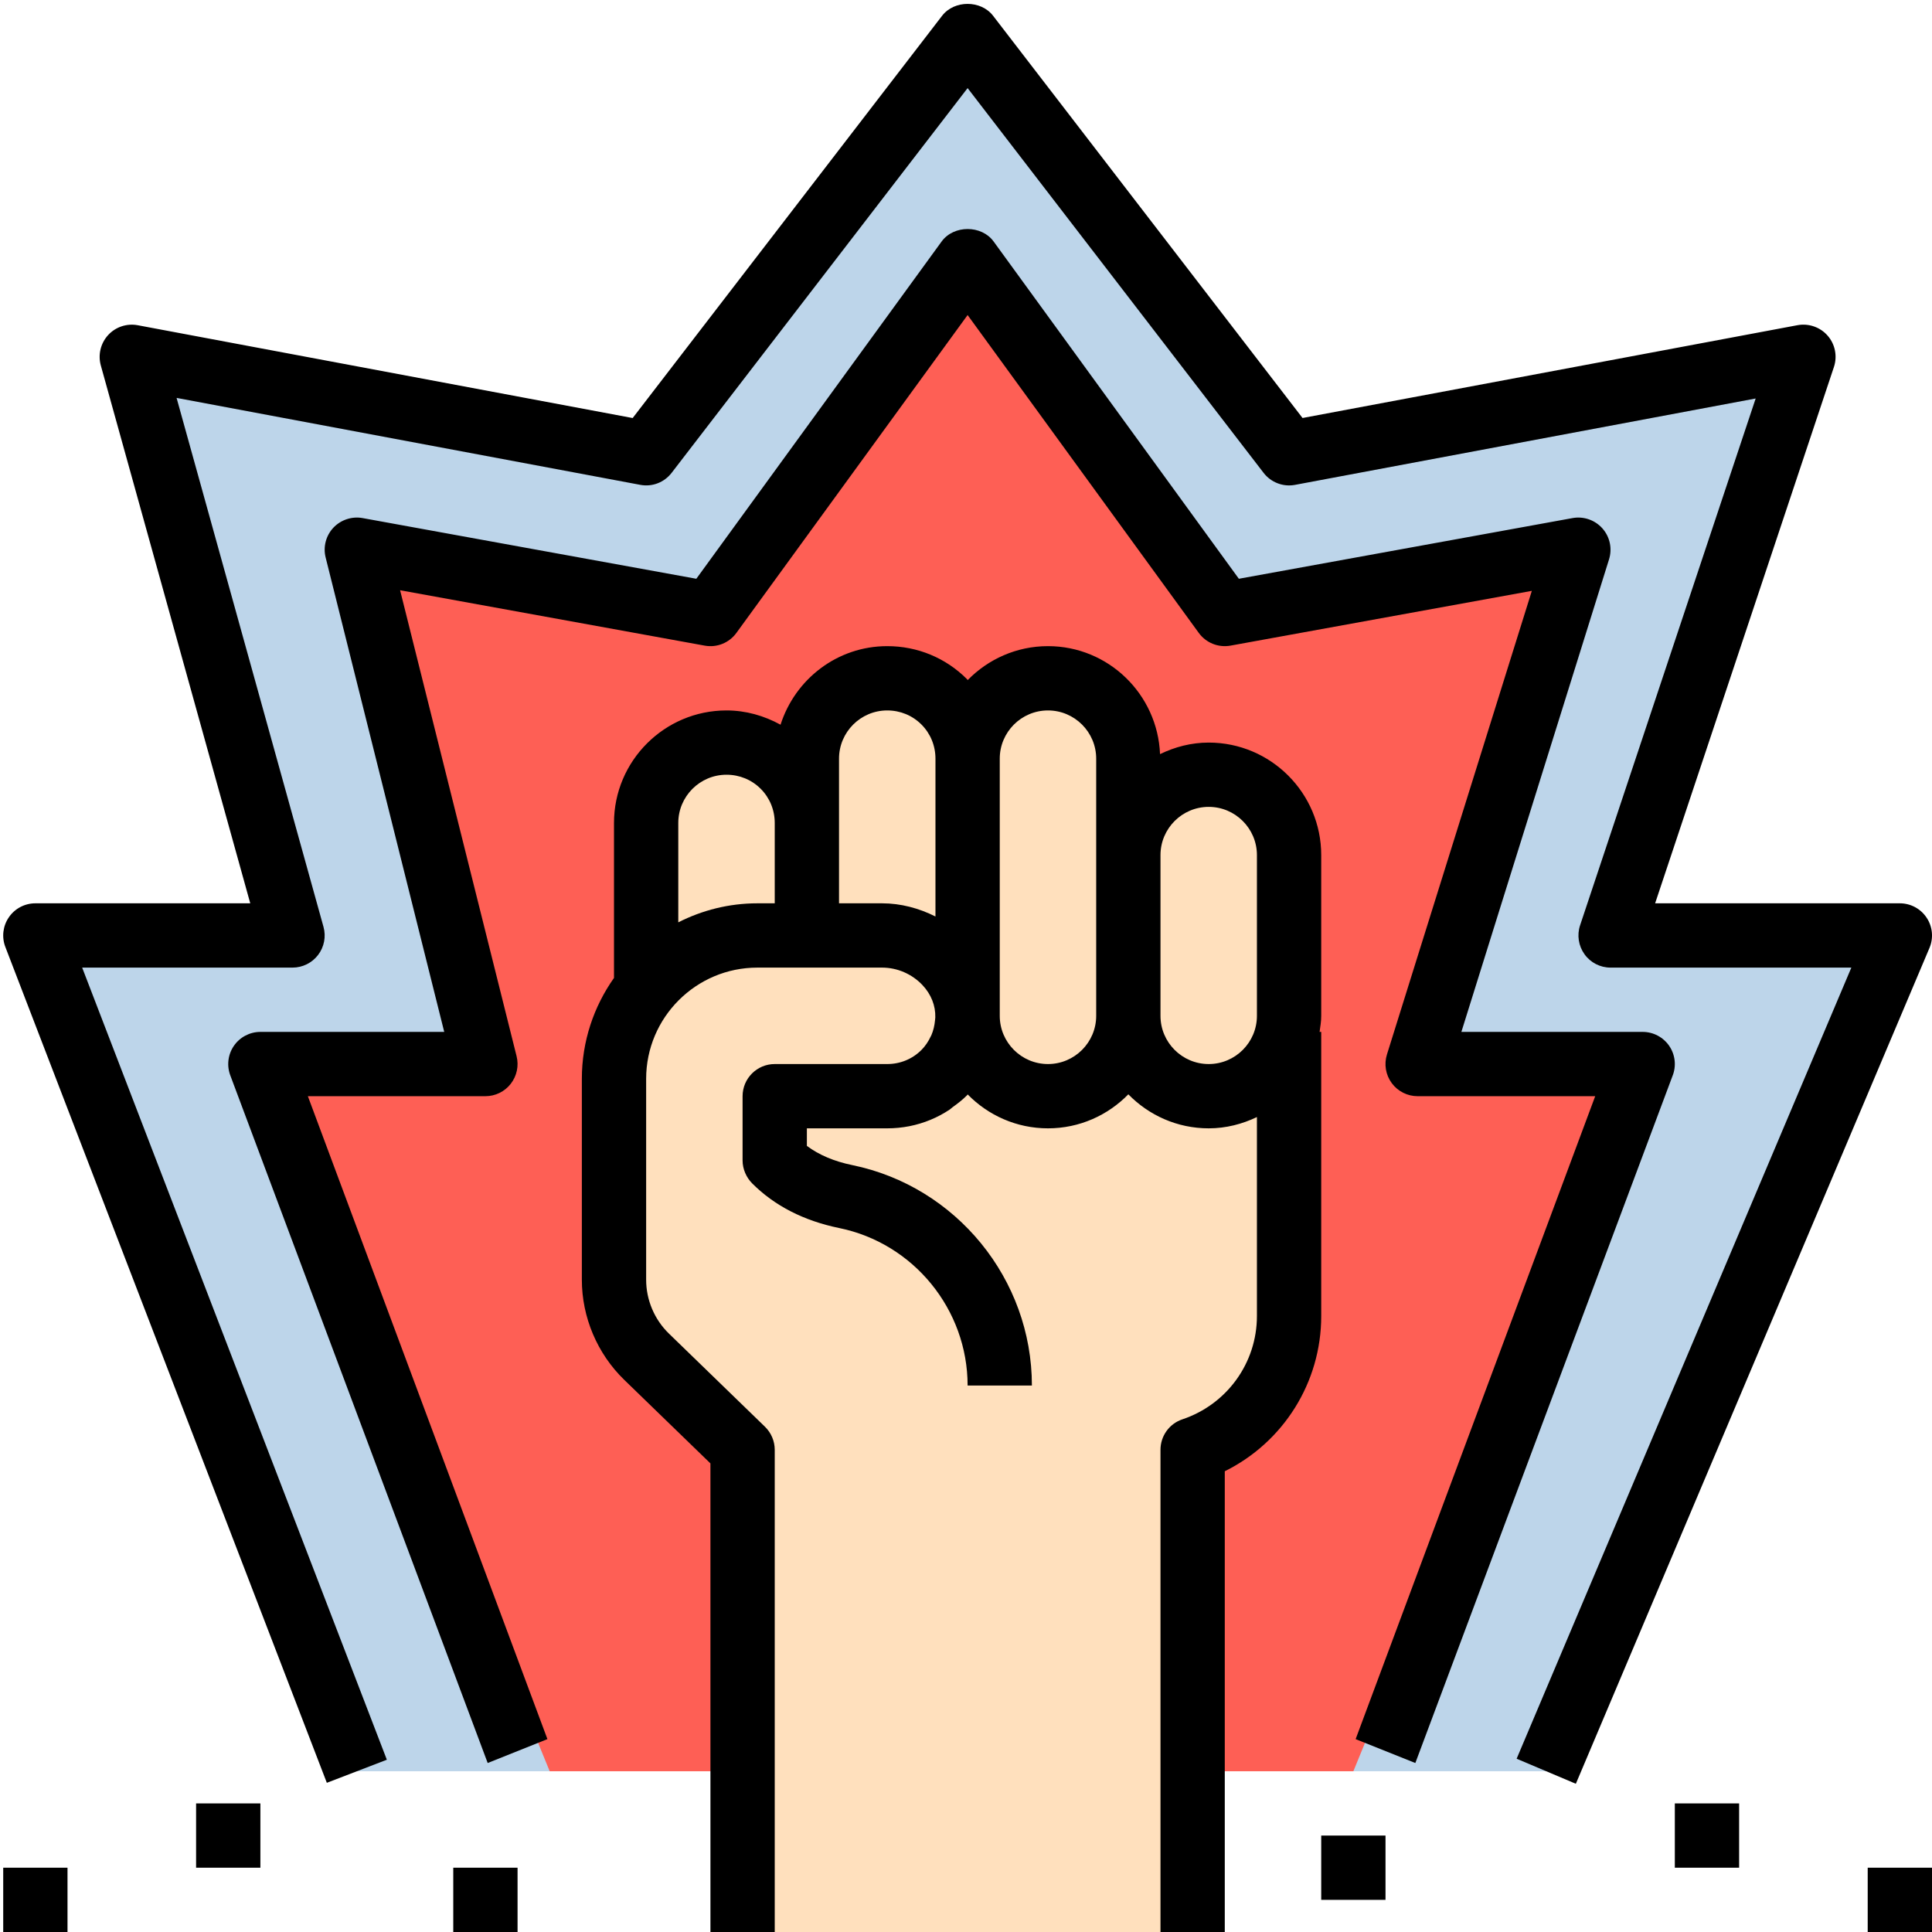
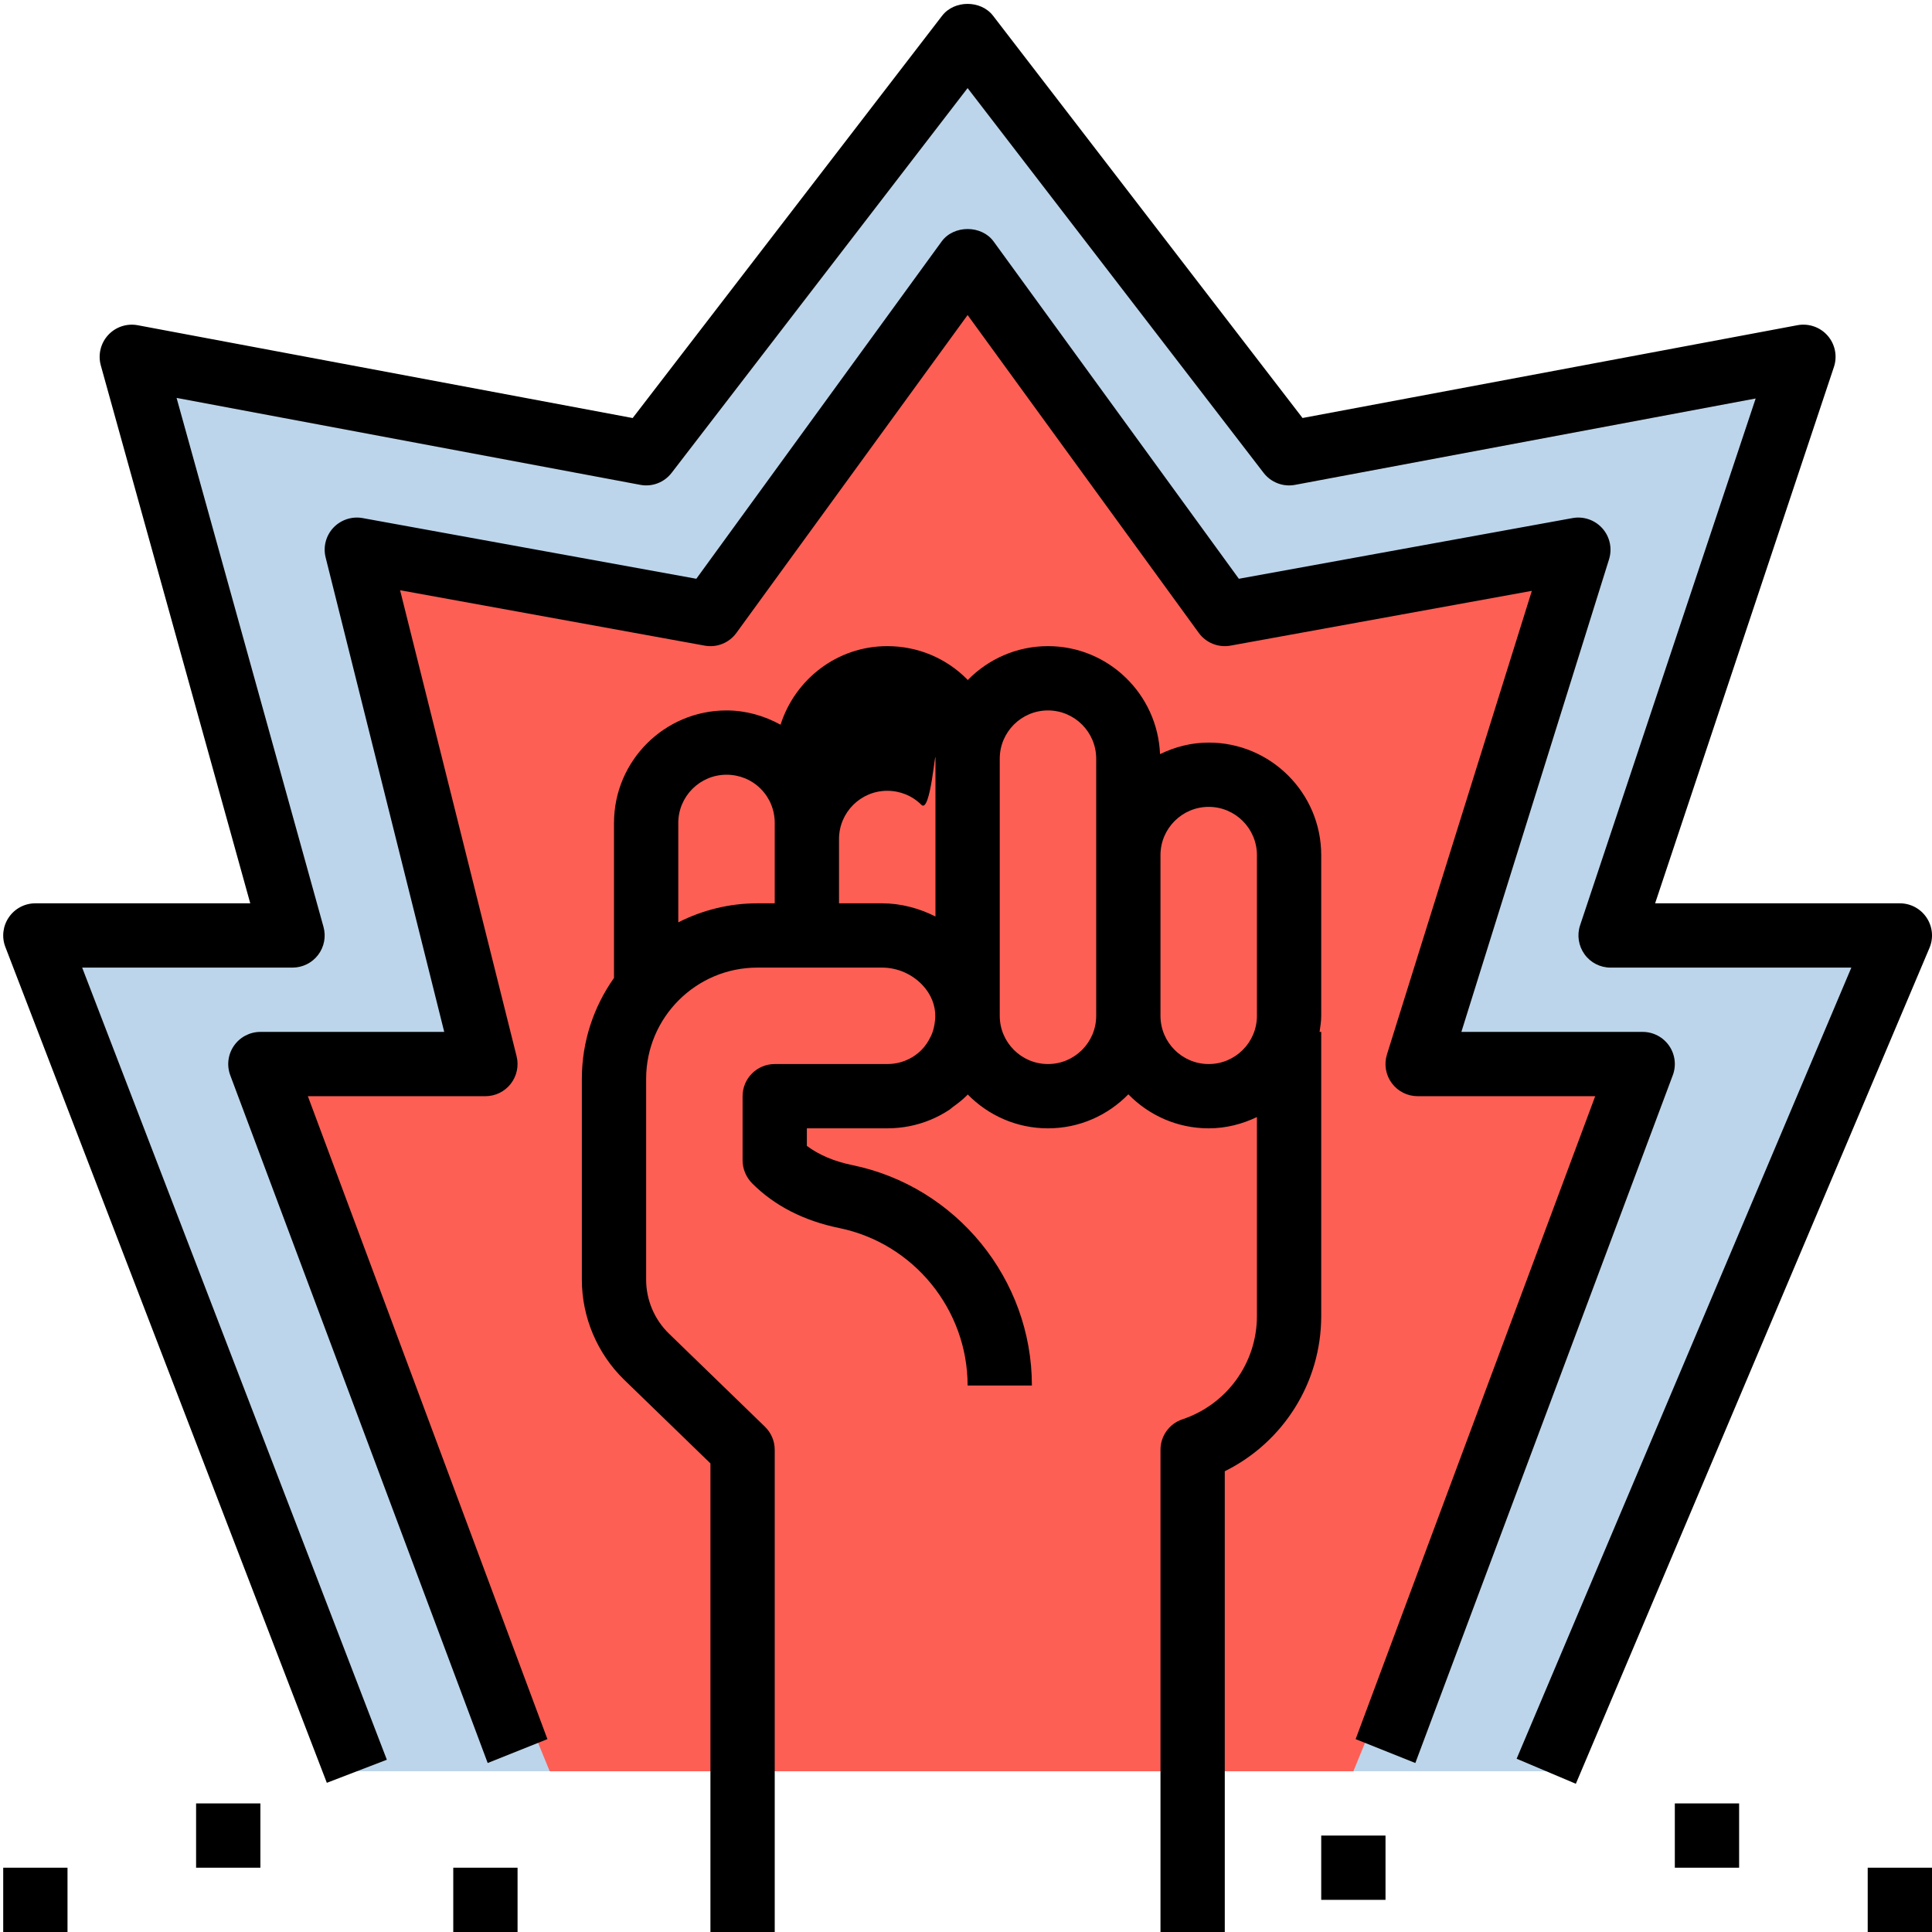
<svg xmlns="http://www.w3.org/2000/svg" height="60.1" preserveAspectRatio="xMidYMid meet" version="1.0" viewBox="1.9 1.9 60.1 60.1" width="60.1" zoomAndPan="magnify">
  <g id="change1_1">
    <path d="M52 31L58 13 42 16 32 3 22 16 6 13 11 31 3 31 13 57 50 57 61 31z" fill="#bdd5ea" />
  </g>
  <g id="change2_1">
    <path d="M46 35L51 19 40 21 32 10 24 21 13 19 17 35 10 35 19 57 44 57 53 35z" fill="#fe5f55" />
  </g>
  <g id="change3_1">
-     <path d="M39.5,26c-1.381,0-2.5,1.119-2.5,2.5v-3c0-1.381-1.119-2.5-2.5-2.5S32,24.119,32,25.5 c0-0.69-0.28-1.32-0.73-1.77C30.82,23.28,30.19,23,29.5,23c-1.38,0-2.5,1.12-2.5,2.5v2c0-0.69-0.28-1.32-0.73-1.77 C25.82,25.28,25.19,25,24.5,25c-1.38,0-2.5,1.12-2.5,2.5v5.16l0.02-0.007C21.392,33.422,21,34.39,21,35.46v6.24 c0,0.908,0.368,1.778,1.02,2.41L25,47v15h14V47c1.79-0.6,3-2.27,3-4.16V28.5C42,27.119,40.881,26,39.5,26z" fill="#ffe0bd" />
-   </g>
+     </g>
  <g id="change4_1">
-     <path d="M43,34h-0.051C42.973,33.835,43,33.671,43,33.5v-5c0-1.93-1.57-3.5-3.5-3.5c-0.545,0-1.054,0.136-1.514,0.359 C37.91,23.496,36.381,22,34.5,22c-0.978,0-1.861,0.406-2.497,1.055c-0.01-0.01-0.016-0.022-0.026-0.032 C31.317,22.363,30.438,22,29.5,22c-1.559,0-2.869,1.032-3.319,2.444C25.67,24.164,25.101,24,24.5,24c-1.93,0-3.5,1.57-3.5,3.5v4.821 c-0.628,0.889-1,1.971-1,3.139v6.25c0,1.166,0.48,2.299,1.316,3.111L24,47.423V62h2V47c0-0.271-0.11-0.529-0.304-0.718l-2.987-2.897 C22.258,42.948,22,42.338,22,41.71v-6.25c0-1.908,1.552-3.46,3.46-3.46h3.88c0.473,0,0.931,0.199,1.257,0.545 c0.27,0.286,0.408,0.641,0.398,1.002c-0.001,0.029-0.006,0.058-0.008,0.087c-0.015,0.164-0.051,0.324-0.116,0.473 c-0.005,0.011-0.012,0.021-0.017,0.032c-0.073,0.156-0.168,0.301-0.291,0.424C30.281,34.845,29.904,35,29.5,35H26 c-0.552,0-1,0.448-1,1v2c0,0.265,0.114,0.528,0.302,0.716c0.693,0.693,1.604,1.16,2.706,1.386C30.321,40.576,32,42.636,32,45h2 c0-3.31-2.352-6.193-5.591-6.857c-0.558-0.115-1.029-0.313-1.409-0.597V37h2.5c0.234,0,0.465-0.023,0.69-0.067 c0.449-0.089,0.874-0.264,1.254-0.518c0.032-0.021,0.058-0.051,0.089-0.073c0.155-0.111,0.307-0.228,0.444-0.365c0,0,0,0,0,0 s0,0,0,0c0.01-0.01,0.016-0.021,0.026-0.031C32.639,36.595,33.522,37,34.5,37c0.98,0,1.864-0.407,2.5-1.058 C37.636,36.593,38.52,37,39.5,37c0.539,0,1.044-0.133,1.5-0.351v6.191c0,1.457-0.932,2.747-2.318,3.212 C38.274,46.188,38,46.57,38,47v15h2V47.667c1.82-0.9,3-2.758,3-4.827V34z M23,30.592V27.5c0-0.827,0.673-1.5,1.5-1.5 c0.404,0,0.781,0.155,1.063,0.437S26,27.096,26,27.5V30h-0.54C24.575,30,23.74,30.216,23,30.592z M29.34,30H28v-2.5v-2 c0-0.827,0.673-1.5,1.5-1.5c0.404,0,0.781,0.155,1.063,0.437S31,25.096,31,25.5v4.91C30.486,30.152,29.922,30,29.34,30z M34.5,35 c-0.827,0-1.5-0.673-1.5-1.5v-8c0-0.827,0.673-1.5,1.5-1.5s1.5,0.673,1.5,1.5v3v5C36,34.327,35.327,35,34.5,35z M39.5,35 c-0.827,0-1.5-0.673-1.5-1.5v-5c0-0.827,0.673-1.5,1.5-1.5s1.5,0.673,1.5,1.5v5C41,34.327,40.327,35,39.5,35z" fill="inherit" />
+     <path d="M43,34h-0.051C42.973,33.835,43,33.671,43,33.5v-5c0-1.93-1.57-3.5-3.5-3.5c-0.545,0-1.054,0.136-1.514,0.359 C37.91,23.496,36.381,22,34.5,22c-0.978,0-1.861,0.406-2.497,1.055c-0.01-0.01-0.016-0.022-0.026-0.032 C31.317,22.363,30.438,22,29.5,22c-1.559,0-2.869,1.032-3.319,2.444C25.67,24.164,25.101,24,24.5,24c-1.93,0-3.5,1.57-3.5,3.5v4.821 c-0.628,0.889-1,1.971-1,3.139v6.25c0,1.166,0.48,2.299,1.316,3.111L24,47.423V62h2V47c0-0.271-0.11-0.529-0.304-0.718l-2.987-2.897 C22.258,42.948,22,42.338,22,41.71v-6.25c0-1.908,1.552-3.46,3.46-3.46h3.88c0.473,0,0.931,0.199,1.257,0.545 c0.27,0.286,0.408,0.641,0.398,1.002c-0.001,0.029-0.006,0.058-0.008,0.087c-0.015,0.164-0.051,0.324-0.116,0.473 c-0.005,0.011-0.012,0.021-0.017,0.032c-0.073,0.156-0.168,0.301-0.291,0.424C30.281,34.845,29.904,35,29.5,35H26 c-0.552,0-1,0.448-1,1v2c0,0.265,0.114,0.528,0.302,0.716c0.693,0.693,1.604,1.16,2.706,1.386C30.321,40.576,32,42.636,32,45h2 c0-3.31-2.352-6.193-5.591-6.857c-0.558-0.115-1.029-0.313-1.409-0.597V37h2.5c0.234,0,0.465-0.023,0.69-0.067 c0.449-0.089,0.874-0.264,1.254-0.518c0.032-0.021,0.058-0.051,0.089-0.073c0.155-0.111,0.307-0.228,0.444-0.365c0,0,0,0,0,0 s0,0,0,0c0.01-0.01,0.016-0.021,0.026-0.031C32.639,36.595,33.522,37,34.5,37c0.98,0,1.864-0.407,2.5-1.058 C37.636,36.593,38.52,37,39.5,37c0.539,0,1.044-0.133,1.5-0.351v6.191c0,1.457-0.932,2.747-2.318,3.212 C38.274,46.188,38,46.57,38,47v15h2V47.667c1.82-0.9,3-2.758,3-4.827V34z M23,30.592V27.5c0-0.827,0.673-1.5,1.5-1.5 c0.404,0,0.781,0.155,1.063,0.437S26,27.096,26,27.5V30h-0.54C24.575,30,23.74,30.216,23,30.592z M29.34,30H28v-2 c0-0.827,0.673-1.5,1.5-1.5c0.404,0,0.781,0.155,1.063,0.437S31,25.096,31,25.5v4.91C30.486,30.152,29.922,30,29.34,30z M34.5,35 c-0.827,0-1.5-0.673-1.5-1.5v-8c0-0.827,0.673-1.5,1.5-1.5s1.5,0.673,1.5,1.5v3v5C36,34.327,35.327,35,34.5,35z M39.5,35 c-0.827,0-1.5-0.673-1.5-1.5v-5c0-0.827,0.673-1.5,1.5-1.5s1.5,0.673,1.5,1.5v5C41,34.327,40.327,35,39.5,35z" fill="inherit" />
  </g>
  <g id="change4_2">
    <path d="M61.833,30.448C61.648,30.168,61.335,30,61,30h-7.613l5.562-16.684c0.112-0.336,0.038-0.707-0.195-0.974 c-0.232-0.267-0.591-0.39-0.938-0.326l-15.397,2.887L32.792,2.39c-0.378-0.492-1.207-0.492-1.585,0l-9.626,12.514L6.184,12.017 c-0.339-0.063-0.688,0.052-0.921,0.307s-0.319,0.611-0.227,0.944L9.685,30H3c-0.33,0-0.638,0.162-0.824,0.434 c-0.187,0.271-0.228,0.617-0.109,0.925l10,26l1.867-0.718L4.456,32H11c0.312,0,0.607-0.146,0.796-0.395 c0.189-0.249,0.251-0.571,0.167-0.873l-4.57-16.454l14.423,2.704c0.374,0.071,0.747-0.075,0.977-0.373L32,4.64l9.208,11.97 c0.23,0.298,0.609,0.443,0.977,0.373l14.33-2.687l-5.462,16.388c-0.102,0.305-0.05,0.64,0.138,0.901C51.377,31.846,51.679,32,52,32 h7.491L49.079,56.61l1.842,0.779l11-26C62.052,31.081,62.019,30.727,61.833,30.448z" fill="inherit" />
  </g>
  <g id="change4_3">
    <path d="M53.828,34.439C53.642,34.165,53.332,34,53,34h-5.64l4.594-14.702c0.104-0.334,0.026-0.698-0.206-0.96 s-0.584-0.384-0.928-0.322l-10.382,1.888L32.809,9.412c-0.376-0.517-1.241-0.517-1.617,0l-7.631,10.492l-10.382-1.888 c-0.331-0.06-0.676,0.053-0.909,0.3c-0.232,0.248-0.323,0.597-0.24,0.926L15.719,34H10c-0.332,0-0.642,0.165-0.828,0.439 s-0.224,0.624-0.101,0.932l8,21.372L18.929,56l-7.452-20H17c0.308,0,0.599-0.142,0.788-0.385s0.257-0.559,0.182-0.858l-3.624-14.496 l9.475,1.723c0.378,0.07,0.762-0.085,0.987-0.396L32,11.7l7.191,9.888c0.226,0.31,0.607,0.464,0.987,0.396l9.374-1.704 l-4.507,14.422c-0.095,0.304-0.04,0.634,0.149,0.891S45.682,36,46,36h5.523l-7.452,20l1.857,0.743l8-21.372 C54.052,35.063,54.014,34.714,53.828,34.439z" fill="inherit" />
  </g>
  <g id="change4_4">
    <path d="M2 60H4V62H2z" fill="inherit" />
  </g>
  <g id="change4_5">
    <path d="M16 60H18V62H16z" fill="inherit" />
  </g>
  <g id="change4_6">
    <path d="M60 60H62V62H60z" fill="inherit" />
  </g>
  <g id="change4_7">
    <path d="M54 58H56V60H54z" fill="inherit" />
  </g>
  <g id="change4_8">
    <path d="M8 58H10V60H8z" fill="inherit" />
  </g>
  <g id="change4_9">
    <path d="M43 59H45V61H43z" fill="inherit" />
  </g>
</svg>